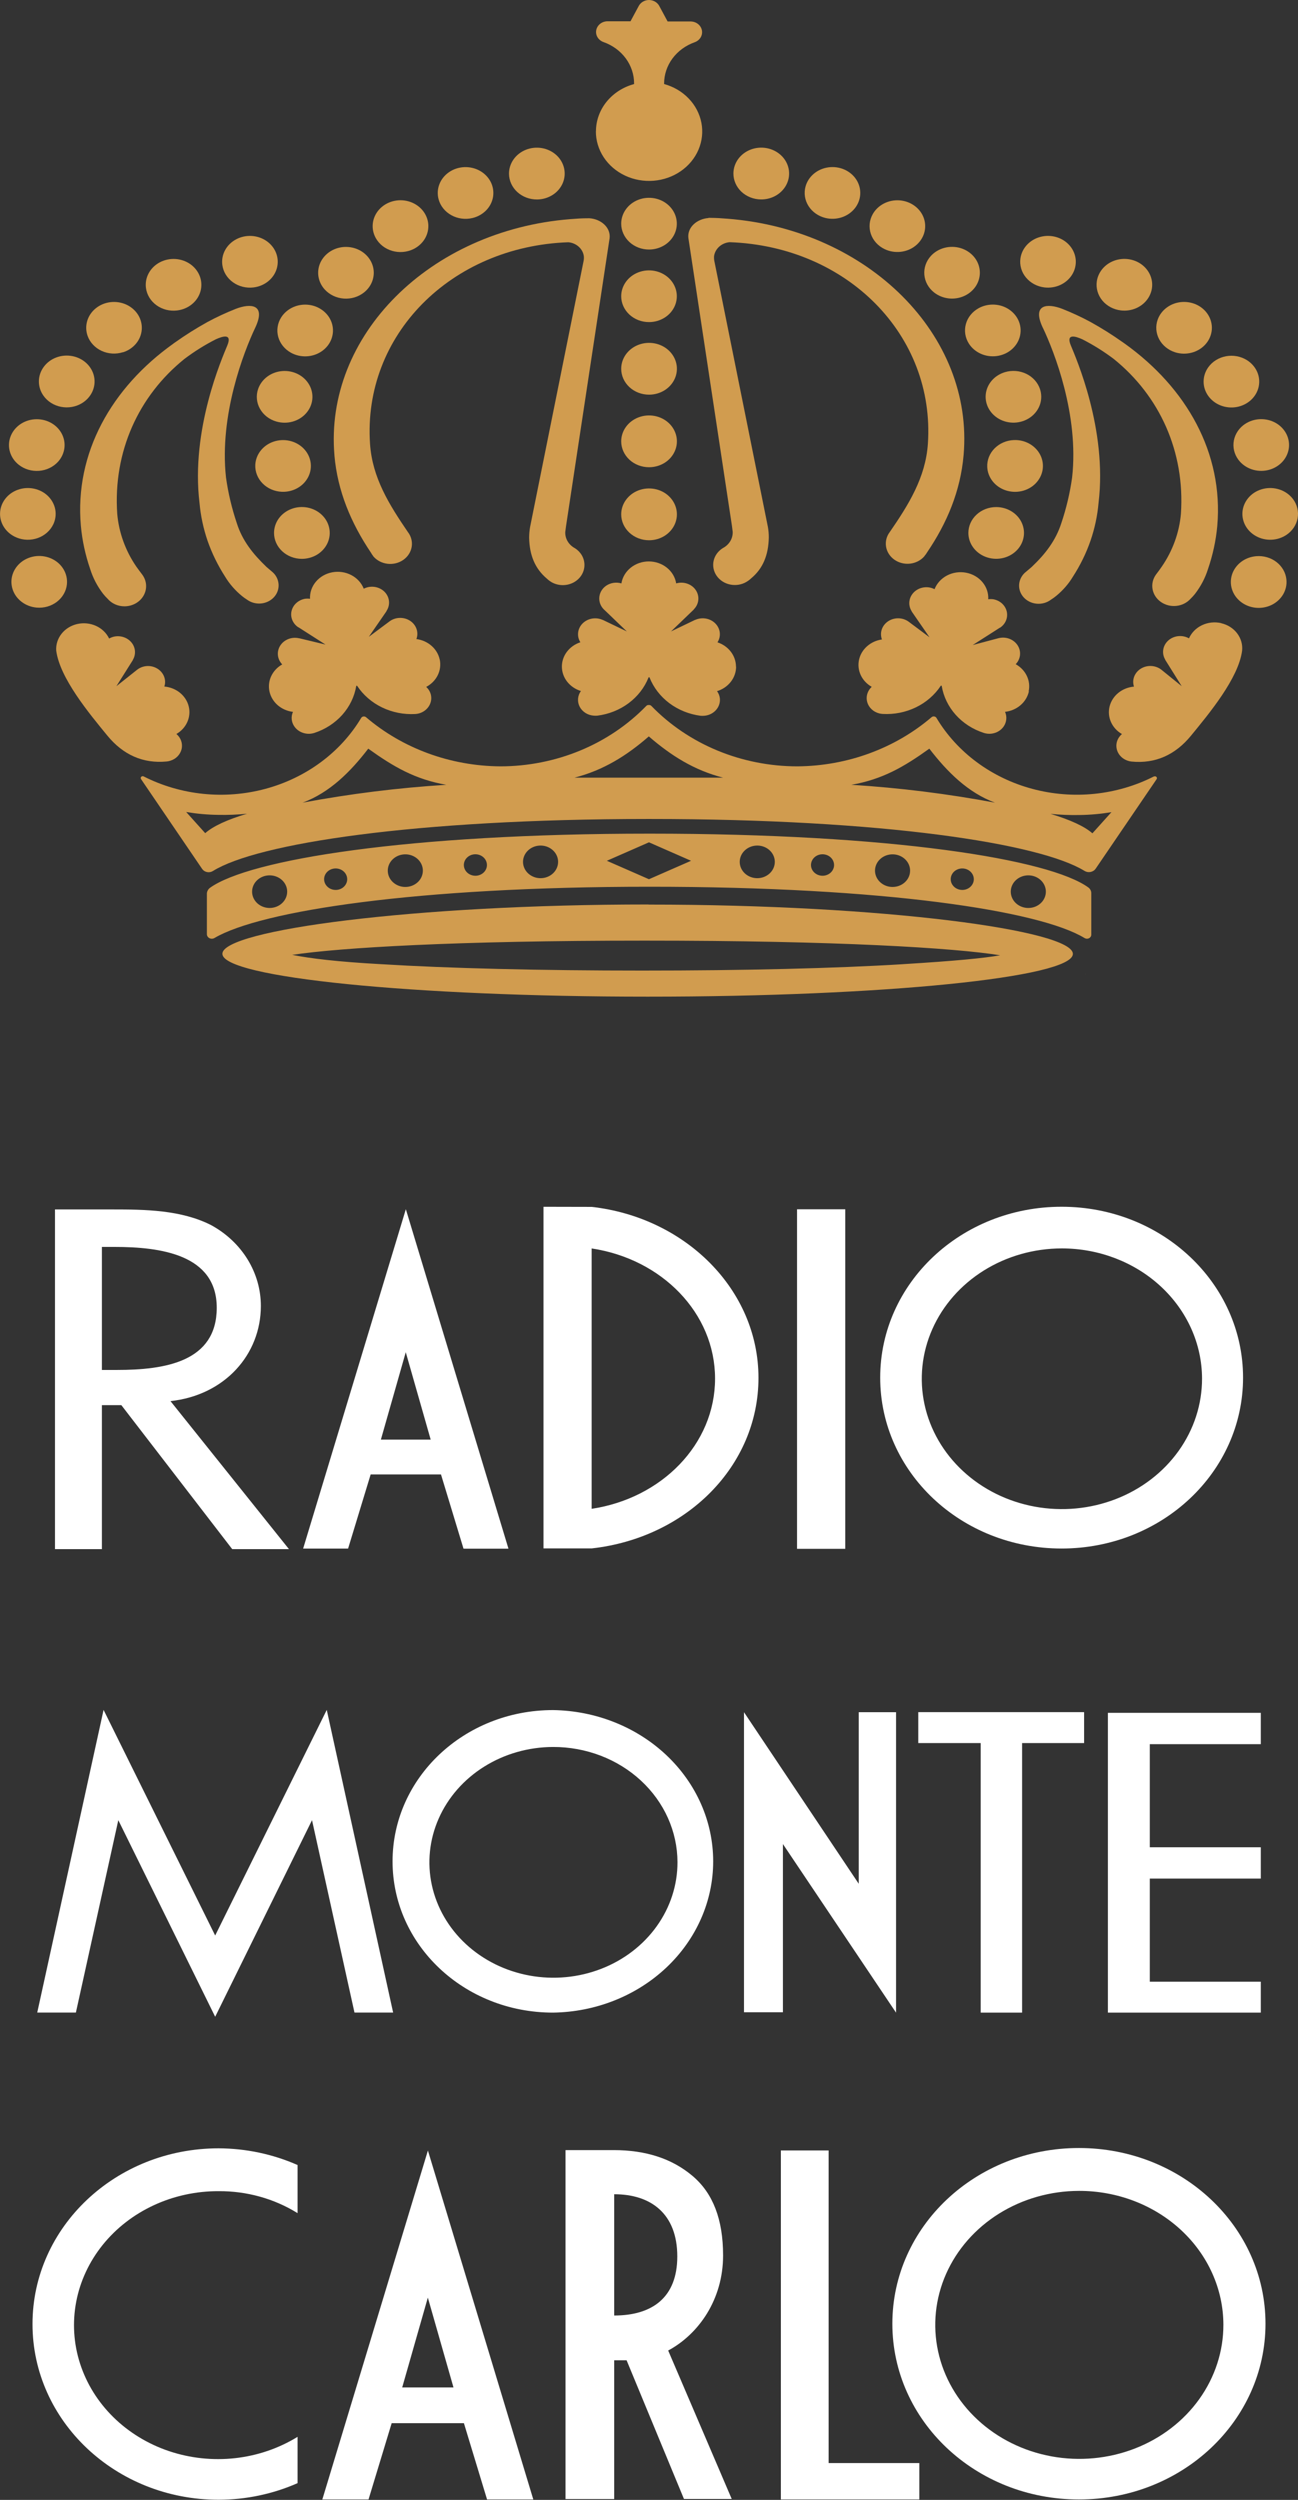
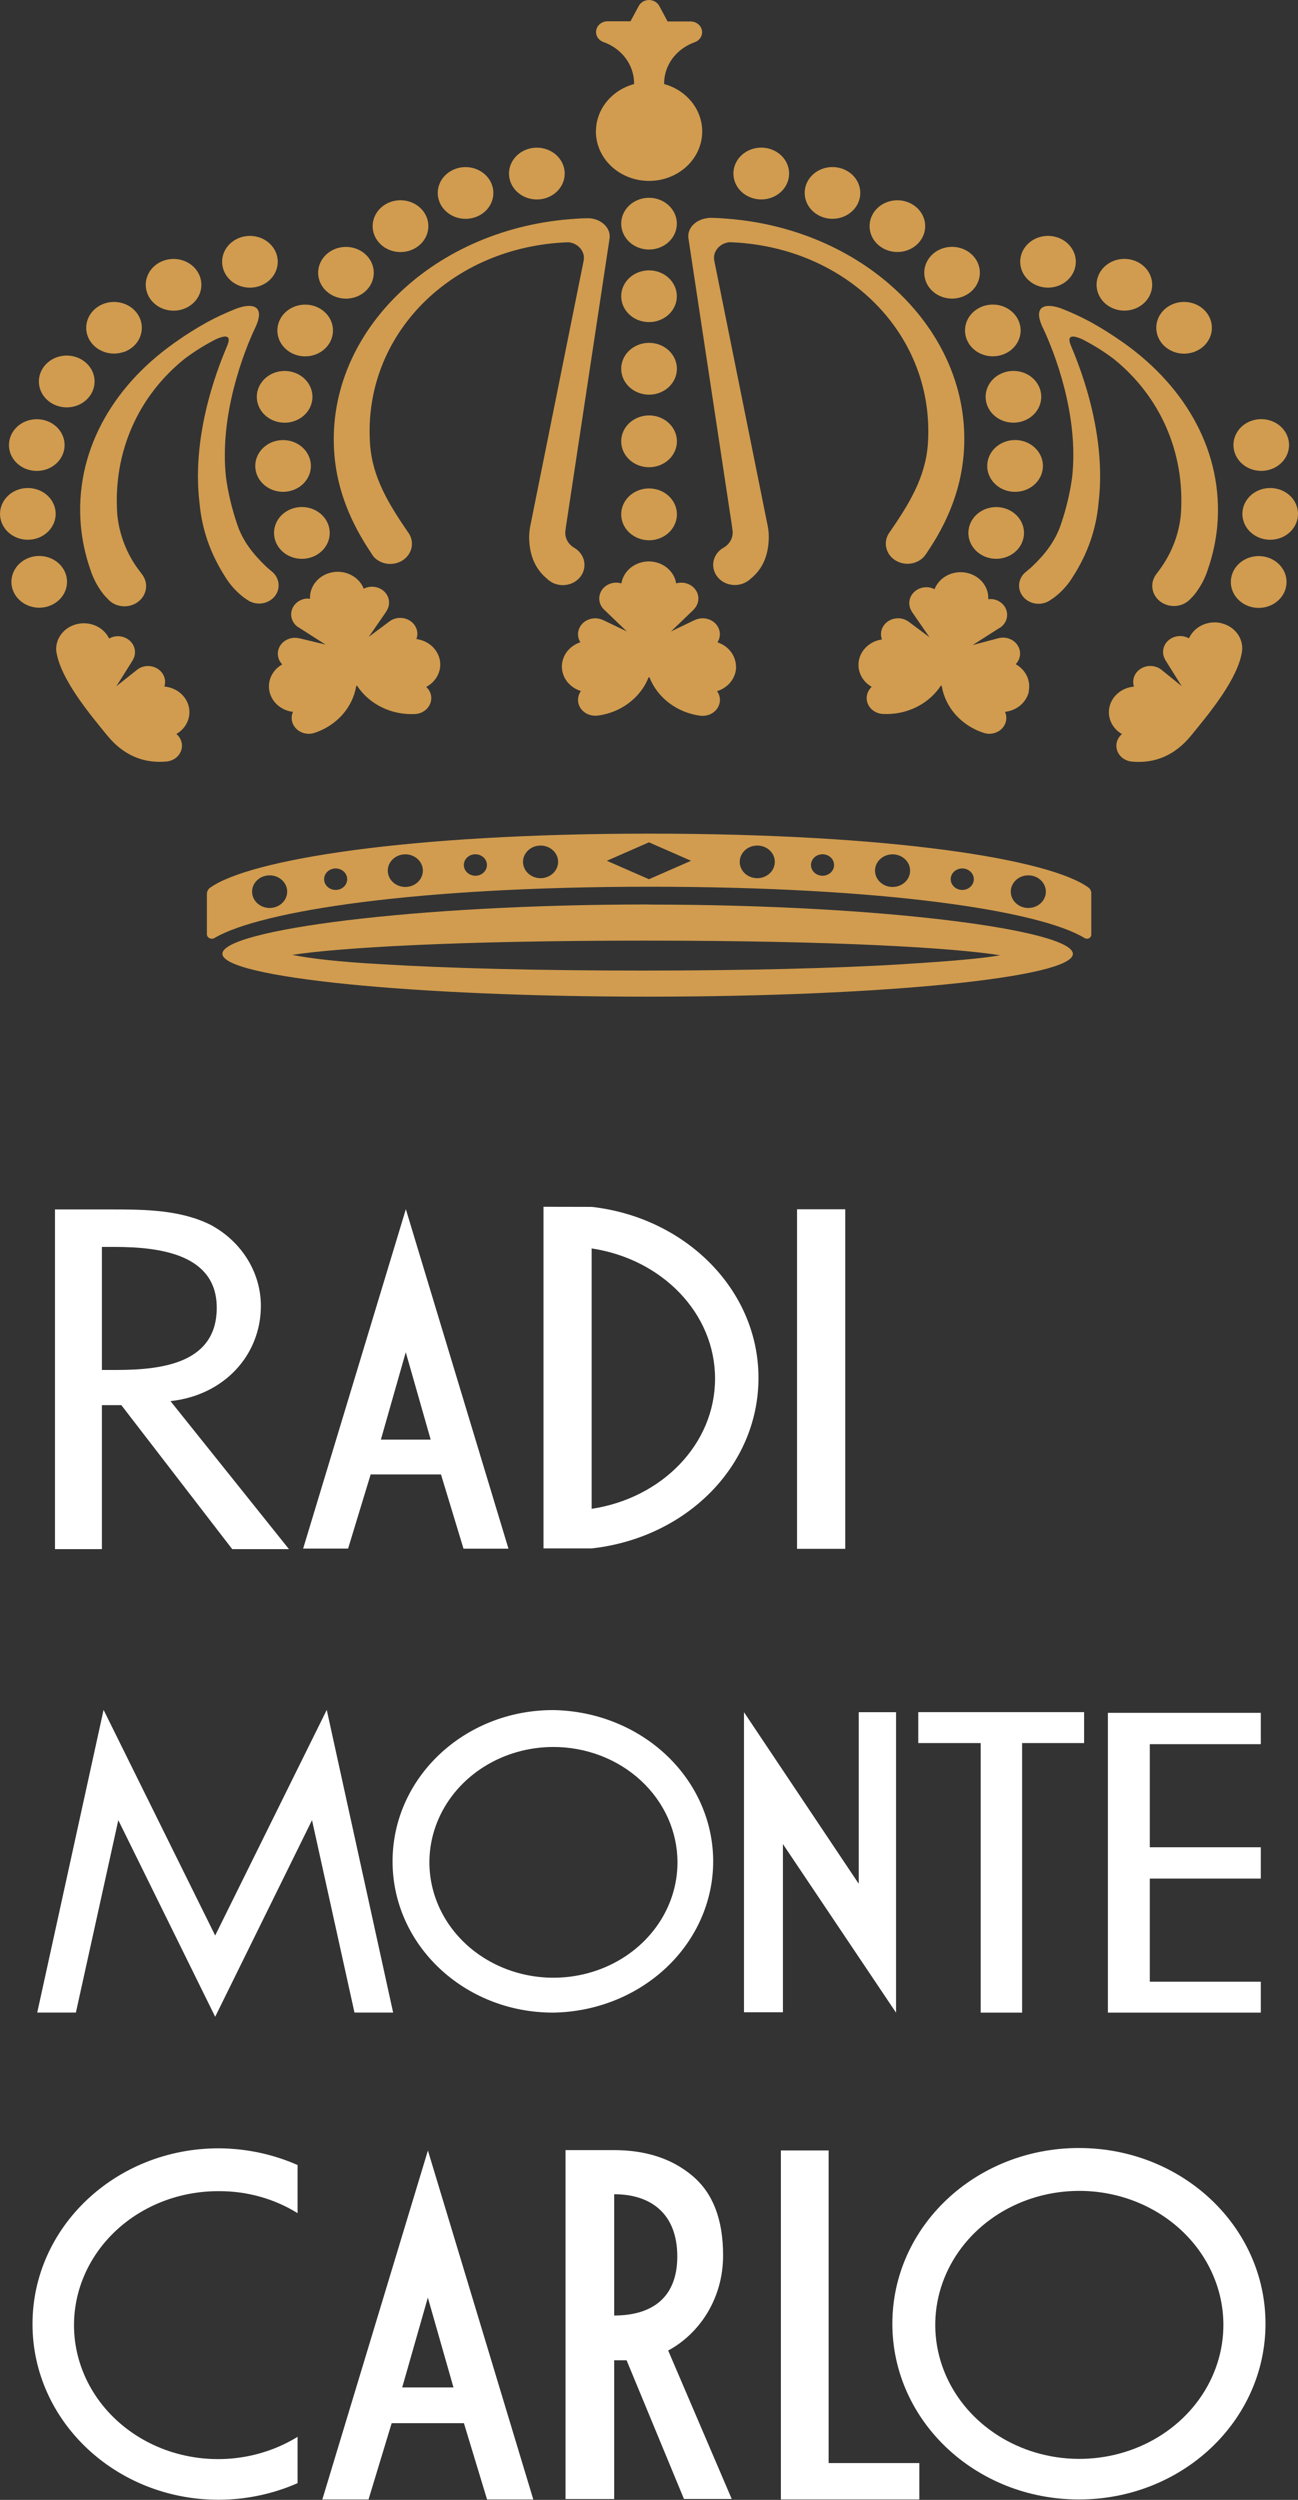
<svg xmlns="http://www.w3.org/2000/svg" width="94" height="181" viewBox="0 0 94 181" fill="none">
  <rect x="0" y="0" width="94" height="181" fill="#333333" stroke="none" />
  <g clip-path="url(#clip0_66_112)">
    <path d="M78.618 70.54V70.521C78.618 70.521 78.618 70.521 78.601 70.537" fill="#D19C4F" />
    <path d="M65.392 69.81C60.55 70.11 53.845 70.272 46.501 70.272C39.157 70.272 32.464 70.11 27.611 69.81C24.46 69.639 22.44 69.391 21.162 69.134C24.649 68.612 32.975 68.104 46.696 68.104C60.684 68.104 69.074 68.631 72.431 69.164C71.303 69.367 69.211 69.575 65.369 69.81M46.963 65.486C29.962 65.486 16.105 67.342 16.105 69.056C16.105 70.769 29.907 72.161 46.911 72.161C63.916 72.161 77.697 70.775 77.697 69.064C77.697 67.353 63.985 65.494 46.984 65.494" fill="#D19C4F" />
    <path d="M47.004 18.067C47.402 18.067 47.791 17.956 48.122 17.75C48.453 17.544 48.711 17.252 48.863 16.909C49.015 16.567 49.054 16.19 48.976 15.827C48.898 15.464 48.706 15.131 48.424 14.869C48.142 14.607 47.784 14.429 47.393 14.357C47.002 14.285 46.598 14.322 46.23 14.464C45.862 14.606 45.547 14.846 45.326 15.154C45.105 15.462 44.987 15.824 44.987 16.194C44.987 16.441 45.039 16.684 45.141 16.912C45.242 17.139 45.391 17.346 45.578 17.52C45.765 17.694 45.988 17.831 46.232 17.925C46.477 18.02 46.739 18.068 47.004 18.067Z" fill="#D19C4F" />
    <path d="M43.153 9.503C43.15 10.168 43.346 10.821 43.72 11.388C44.093 11.955 44.629 12.415 45.268 12.715C45.906 13.015 46.622 13.143 47.335 13.086C48.047 13.029 48.729 12.788 49.303 12.391C49.877 11.994 50.32 11.456 50.584 10.838C50.847 10.219 50.921 9.545 50.795 8.89C50.669 8.235 50.35 7.626 49.873 7.13C49.396 6.634 48.78 6.272 48.094 6.084V6.049C48.094 5.401 48.305 4.768 48.7 4.234C49.095 3.701 49.655 3.291 50.306 3.059C50.486 2.996 50.637 2.876 50.734 2.72C50.83 2.564 50.865 2.382 50.834 2.205C50.802 2.028 50.706 1.866 50.561 1.748C50.416 1.629 50.231 1.561 50.038 1.554H48.347L47.766 0.473C47.701 0.334 47.595 0.216 47.46 0.132C47.325 0.048 47.166 0.002 47.004 0C46.843 0 46.686 0.044 46.55 0.125C46.416 0.207 46.309 0.323 46.243 0.459L45.661 1.541H43.973C43.78 1.547 43.595 1.615 43.45 1.734C43.305 1.853 43.209 2.014 43.177 2.192C43.146 2.369 43.181 2.551 43.277 2.706C43.374 2.862 43.525 2.982 43.705 3.046C44.359 3.278 44.921 3.689 45.317 4.226C45.712 4.762 45.923 5.398 45.92 6.049C45.92 6.049 45.92 6.073 45.92 6.086C45.125 6.302 44.426 6.751 43.928 7.367C43.43 7.983 43.16 8.732 43.159 9.503" fill="#D19C4F" />
    <path d="M24.219 32.972C24.446 35.567 25.425 37.878 26.867 40.021C26.91 40.099 26.959 40.174 27.015 40.245C27.026 40.261 27.037 40.277 27.047 40.294C27.304 40.588 27.675 40.777 28.079 40.821C28.484 40.865 28.891 40.761 29.215 40.532C29.539 40.302 29.754 39.964 29.815 39.589C29.875 39.214 29.777 38.832 29.54 38.524C28.192 36.548 26.962 34.594 26.797 32.135C26.265 24.262 32.656 17.838 41.157 17.54C41.439 17.564 41.705 17.677 41.909 17.861C42.114 18.044 42.245 18.287 42.281 18.548C42.292 18.669 42.285 18.789 42.261 18.908L38.387 38.162C38.343 38.416 38.321 38.674 38.32 38.932C38.343 40.189 38.742 41.175 39.616 41.905C39.711 41.996 39.817 42.076 39.933 42.143L39.951 42.156C40.189 42.289 40.461 42.361 40.739 42.365C41.017 42.368 41.29 42.303 41.532 42.175C41.774 42.047 41.975 41.862 42.114 41.638C42.253 41.415 42.326 41.161 42.325 40.902C42.325 40.665 42.263 40.431 42.145 40.221C42.026 40.011 41.855 39.831 41.645 39.697C41.422 39.58 41.238 39.409 41.113 39.202C40.988 38.994 40.926 38.759 40.936 38.521L40.991 38.099L44.147 17.248C44.237 16.465 43.514 15.859 42.694 15.803H42.566C42.101 15.803 41.805 15.827 41.29 15.867C31.118 16.678 23.466 24.305 24.222 32.983" fill="#D19C4F" />
    <path d="M47.004 23.321C47.402 23.321 47.791 23.21 48.122 23.004C48.453 22.798 48.711 22.506 48.863 22.163C49.015 21.821 49.054 21.444 48.976 21.081C48.898 20.718 48.706 20.385 48.424 20.123C48.142 19.861 47.784 19.683 47.393 19.611C47.002 19.539 46.598 19.576 46.23 19.718C45.862 19.86 45.547 20.1 45.326 20.408C45.105 20.716 44.987 21.078 44.987 21.448C44.987 21.695 45.039 21.938 45.141 22.166C45.242 22.393 45.391 22.6 45.578 22.774C45.765 22.948 45.988 23.085 46.232 23.18C46.477 23.273 46.739 23.322 47.004 23.321Z" fill="#D19C4F" />
    <path d="M47.004 28.575C47.403 28.575 47.793 28.465 48.125 28.259C48.456 28.053 48.715 27.76 48.867 27.417C49.02 27.075 49.06 26.698 48.982 26.334C48.904 25.97 48.712 25.636 48.43 25.373C48.148 25.111 47.789 24.932 47.398 24.86C47.006 24.788 46.601 24.825 46.232 24.967C45.864 25.109 45.549 25.349 45.327 25.657C45.105 25.966 44.987 26.329 44.987 26.7C44.987 27.197 45.2 27.674 45.578 28.026C45.956 28.378 46.469 28.575 47.004 28.575Z" fill="#D19C4F" />
    <path d="M47.004 33.829C47.403 33.829 47.793 33.719 48.125 33.513C48.456 33.307 48.715 33.014 48.867 32.671C49.02 32.329 49.06 31.951 48.982 31.588C48.904 31.224 48.712 30.89 48.43 30.627C48.148 30.365 47.789 30.186 47.398 30.114C47.006 30.042 46.601 30.079 46.232 30.221C45.864 30.363 45.549 30.603 45.327 30.912C45.105 31.22 44.987 31.583 44.987 31.954C44.987 32.451 45.2 32.928 45.578 33.28C45.956 33.632 46.469 33.829 47.004 33.829Z" fill="#D19C4F" />
    <path d="M47.004 39.116C47.403 39.116 47.793 39.006 48.125 38.8C48.456 38.593 48.715 38.3 48.867 37.958C49.02 37.615 49.06 37.238 48.982 36.874C48.904 36.51 48.712 36.176 48.43 35.914C48.148 35.651 47.789 35.473 47.398 35.4C47.006 35.328 46.601 35.365 46.232 35.507C45.864 35.649 45.549 35.889 45.327 36.198C45.105 36.506 44.987 36.869 44.987 37.24C44.987 37.737 45.2 38.215 45.578 38.566C45.956 38.918 46.469 39.116 47.004 39.116Z" fill="#D19C4F" />
    <path d="M21.859 40.462C22.258 40.462 22.649 40.352 22.981 40.147C23.313 39.941 23.572 39.648 23.725 39.305C23.878 38.962 23.918 38.585 23.84 38.221C23.763 37.857 23.57 37.522 23.288 37.26C23.006 36.997 22.646 36.819 22.255 36.746C21.863 36.674 21.457 36.711 21.089 36.854C20.72 36.996 20.405 37.237 20.184 37.545C19.962 37.854 19.845 38.217 19.845 38.589C19.846 39.085 20.058 39.561 20.436 39.912C20.813 40.263 21.325 40.461 21.859 40.462Z" fill="#D19C4F" />
    <path d="M4.846 42.302C4.883 41.933 4.802 41.562 4.613 41.237C4.424 40.911 4.135 40.644 3.782 40.471C3.43 40.298 3.031 40.226 2.635 40.263C2.239 40.301 1.863 40.448 1.556 40.684C1.25 40.92 1.025 41.236 0.911 41.59C0.797 41.945 0.799 42.324 0.916 42.678C1.033 43.032 1.261 43.346 1.57 43.579C1.879 43.813 2.255 43.956 2.652 43.991C2.915 44.014 3.181 43.989 3.433 43.917C3.686 43.844 3.921 43.726 4.125 43.569C4.329 43.412 4.497 43.22 4.621 43.002C4.745 42.785 4.821 42.547 4.846 42.302Z" fill="#D19C4F" />
    <path d="M3.858 37.967C4.019 37.629 4.069 37.253 4.002 36.888C3.934 36.523 3.751 36.185 3.477 35.916C3.202 35.648 2.848 35.461 2.46 35.38C2.071 35.298 1.666 35.326 1.294 35.459C0.922 35.592 0.601 35.824 0.371 36.127C0.142 36.43 0.014 36.789 0.004 37.159C-0.007 37.529 0.101 37.894 0.314 38.207C0.527 38.52 0.835 38.768 1.199 38.918C1.44 39.018 1.701 39.073 1.966 39.079C2.23 39.085 2.494 39.043 2.741 38.954C2.988 38.865 3.214 38.732 3.405 38.562C3.597 38.393 3.751 38.189 3.858 37.964" fill="#D19C4F" />
    <path d="M4.201 33.435C4.458 33.152 4.619 32.805 4.665 32.437C4.71 32.069 4.637 31.697 4.455 31.368C4.273 31.039 3.99 30.767 3.642 30.587C3.294 30.407 2.896 30.328 2.499 30.358C2.103 30.388 1.724 30.527 1.412 30.757C1.1 30.987 0.869 31.298 0.747 31.65C0.624 32.002 0.617 32.381 0.726 32.737C0.835 33.093 1.055 33.411 1.358 33.651C1.766 33.973 2.295 34.131 2.828 34.09C3.361 34.05 3.855 33.814 4.201 33.435Z" fill="#D19C4F" />
    <path d="M5.939 29.189C6.272 28.985 6.533 28.695 6.689 28.353C6.845 28.012 6.889 27.635 6.814 27.27C6.74 26.906 6.551 26.57 6.271 26.306C5.992 26.041 5.634 25.86 5.244 25.784C4.853 25.708 4.447 25.742 4.077 25.881C3.708 26.02 3.39 26.258 3.166 26.564C2.941 26.871 2.819 27.233 2.816 27.603C2.812 27.974 2.927 28.338 3.146 28.648C3.291 28.854 3.478 29.032 3.697 29.17C3.916 29.309 4.162 29.406 4.422 29.456C4.681 29.507 4.949 29.509 5.209 29.463C5.469 29.417 5.717 29.324 5.939 29.189Z" fill="#D19C4F" />
    <path d="M8.897 25.51C9.275 25.393 9.606 25.174 9.85 24.881C10.094 24.588 10.238 24.235 10.266 23.866C10.294 23.497 10.204 23.128 10.007 22.806C9.809 22.485 9.514 22.225 9.158 22.059C8.802 21.894 8.401 21.83 8.006 21.876C7.611 21.922 7.24 22.076 6.939 22.319C6.638 22.561 6.421 22.881 6.315 23.238C6.21 23.595 6.22 23.973 6.346 24.324C6.43 24.557 6.563 24.773 6.737 24.958C6.91 25.144 7.122 25.295 7.359 25.405C7.596 25.514 7.854 25.579 8.118 25.596C8.382 25.613 8.646 25.581 8.897 25.502" fill="#D19C4F" />
    <path d="M12.829 22.478C13.224 22.43 13.595 22.275 13.895 22.031C14.194 21.788 14.41 21.467 14.514 21.11C14.617 20.752 14.605 20.374 14.478 20.023C14.351 19.673 14.115 19.365 13.8 19.138C13.485 18.912 13.105 18.778 12.708 18.752C12.311 18.727 11.915 18.811 11.569 18.995C11.223 19.179 10.944 19.454 10.767 19.785C10.589 20.116 10.521 20.489 10.571 20.856C10.604 21.101 10.689 21.337 10.82 21.551C10.952 21.766 11.128 21.953 11.338 22.104C11.547 22.255 11.787 22.365 12.043 22.43C12.299 22.494 12.566 22.51 12.829 22.478Z" fill="#D19C4F" />
    <path d="M18.36 20.811C18.755 20.763 19.125 20.607 19.425 20.364C19.725 20.12 19.94 19.799 20.044 19.442C20.148 19.085 20.136 18.707 20.009 18.356C19.882 18.005 19.646 17.697 19.331 17.471C19.016 17.245 18.636 17.11 18.239 17.085C17.841 17.059 17.445 17.144 17.1 17.328C16.754 17.511 16.475 17.786 16.297 18.118C16.12 18.449 16.052 18.822 16.102 19.189C16.135 19.434 16.22 19.67 16.351 19.884C16.483 20.098 16.658 20.286 16.868 20.436C17.078 20.587 17.318 20.698 17.574 20.762C17.83 20.826 18.097 20.843 18.36 20.811Z" fill="#D19C4F" />
    <path d="M20.415 35.608C20.813 35.623 21.207 35.529 21.547 35.336C21.887 35.144 22.158 34.862 22.326 34.526C22.494 34.19 22.551 33.815 22.49 33.449C22.429 33.083 22.253 32.742 21.983 32.469C21.714 32.197 21.364 32.004 20.977 31.917C20.59 31.829 20.183 31.85 19.809 31.977C19.435 32.104 19.11 32.331 18.875 32.63C18.64 32.929 18.505 33.286 18.488 33.656C18.466 34.153 18.656 34.637 19.017 35.002C19.379 35.368 19.881 35.586 20.415 35.608Z" fill="#D19C4F" />
    <path d="M20.008 30.518C20.388 30.63 20.795 30.634 21.177 30.53C21.559 30.426 21.9 30.219 22.156 29.935C22.412 29.651 22.572 29.303 22.615 28.935C22.658 28.567 22.583 28.195 22.398 27.866C22.214 27.538 21.93 27.267 21.58 27.089C21.231 26.911 20.833 26.834 20.436 26.866C20.039 26.899 19.661 27.04 19.351 27.272C19.04 27.504 18.811 27.817 18.691 28.17C18.611 28.404 18.582 28.651 18.605 28.896C18.628 29.142 18.703 29.38 18.826 29.598C18.948 29.816 19.115 30.01 19.318 30.168C19.521 30.326 19.755 30.445 20.008 30.518Z" fill="#D19C4F" />
    <path d="M21.074 25.54C21.417 25.729 21.812 25.819 22.21 25.799C22.608 25.778 22.99 25.649 23.308 25.427C23.627 25.205 23.868 24.9 24 24.55C24.132 24.201 24.15 23.823 24.052 23.464C23.953 23.105 23.742 22.782 23.446 22.535C23.149 22.287 22.781 22.127 22.386 22.074C21.992 22.022 21.59 22.079 21.231 22.239C20.872 22.399 20.571 22.654 20.368 22.973C20.233 23.184 20.144 23.419 20.107 23.662C20.069 23.906 20.084 24.154 20.149 24.392C20.215 24.631 20.33 24.855 20.489 25.052C20.648 25.249 20.847 25.415 21.074 25.54Z" fill="#D19C4F" />
    <path d="M26.364 21.173C26.666 20.932 26.885 20.613 26.993 20.257C27.101 19.9 27.093 19.522 26.97 19.17C26.846 18.818 26.614 18.508 26.301 18.279C25.988 18.049 25.609 17.912 25.212 17.883C24.816 17.853 24.418 17.934 24.071 18.115C23.723 18.296 23.441 18.569 23.26 18.898C23.079 19.228 23.008 19.601 23.054 19.968C23.101 20.336 23.263 20.683 23.521 20.965C23.693 21.152 23.903 21.306 24.139 21.418C24.375 21.53 24.632 21.598 24.896 21.617C25.16 21.636 25.426 21.607 25.678 21.531C25.929 21.454 26.163 21.333 26.364 21.173Z" fill="#D19C4F" />
    <path d="M29.936 18.038C30.289 17.866 30.581 17.601 30.773 17.276C30.964 16.951 31.048 16.58 31.014 16.21C30.979 15.841 30.827 15.489 30.577 15.2C30.327 14.91 29.991 14.697 29.61 14.585C29.23 14.473 28.823 14.469 28.439 14.573C28.057 14.677 27.715 14.884 27.459 15.168C27.203 15.453 27.043 15.801 26.999 16.17C26.956 16.539 27.031 16.911 27.215 17.24C27.337 17.459 27.505 17.653 27.707 17.812C27.91 17.97 28.145 18.09 28.398 18.164C28.65 18.238 28.916 18.265 29.18 18.243C29.444 18.221 29.701 18.152 29.936 18.038Z" fill="#D19C4F" />
    <path d="M34.214 15.786C34.599 15.695 34.948 15.498 35.214 15.223C35.48 14.947 35.652 14.604 35.709 14.238C35.765 13.871 35.704 13.497 35.532 13.163C35.36 12.829 35.085 12.55 34.742 12.361C34.4 12.172 34.005 12.082 33.607 12.101C33.209 12.121 32.827 12.25 32.508 12.472C32.189 12.694 31.948 12.999 31.816 13.349C31.683 13.698 31.665 14.076 31.764 14.435C31.829 14.673 31.944 14.897 32.103 15.094C32.261 15.291 32.46 15.457 32.688 15.582C32.915 15.708 33.167 15.791 33.429 15.825C33.691 15.861 33.957 15.847 34.214 15.786Z" fill="#D19C4F" />
    <path d="M38.896 14.443C39.295 14.44 39.684 14.326 40.014 14.117C40.344 13.909 40.599 13.613 40.749 13.269C40.898 12.925 40.934 12.547 40.852 12.184C40.771 11.82 40.575 11.488 40.29 11.228C40.005 10.968 39.643 10.793 39.251 10.724C38.858 10.655 38.453 10.697 38.086 10.842C37.719 10.988 37.407 11.232 37.189 11.543C36.971 11.854 36.857 12.218 36.861 12.589C36.867 13.085 37.085 13.559 37.466 13.907C37.848 14.255 38.362 14.447 38.896 14.443Z" fill="#D19C4F" />
    <path d="M12.574 24.864L12.542 24.889C8.086 28.067 5.389 32.791 5.857 38.078C5.954 39.14 6.181 40.188 6.532 41.202C6.731 41.842 7.047 42.447 7.464 42.989C7.568 43.118 7.679 43.242 7.799 43.359C7.944 43.527 8.128 43.663 8.337 43.756C8.547 43.85 8.776 43.899 9.008 43.899C9.296 43.9 9.579 43.826 9.826 43.687C10.073 43.547 10.274 43.348 10.406 43.109C10.539 42.871 10.598 42.603 10.578 42.335C10.558 42.068 10.459 41.81 10.292 41.591C10.138 41.394 10.002 41.202 9.868 41.018C9.082 39.869 8.609 38.559 8.49 37.202C8.185 32.697 10.036 28.662 13.352 25.991C14.063 25.453 14.824 24.976 15.628 24.567C16.096 24.356 16.834 24.105 16.465 25.005C16.096 25.905 13.806 31.081 14.448 36.408C14.531 37.339 14.726 38.258 15.029 39.148C15.348 40.061 15.777 40.938 16.308 41.761C16.625 42.285 17.035 42.754 17.52 43.151C17.638 43.248 17.764 43.339 17.895 43.421C18.127 43.589 18.409 43.686 18.703 43.698C18.996 43.71 19.287 43.637 19.533 43.488C19.78 43.339 19.971 43.123 20.079 42.868C20.187 42.614 20.206 42.335 20.136 42.07C20.069 41.803 19.913 41.563 19.691 41.383C19.552 41.267 19.424 41.156 19.296 41.045C18.322 40.11 17.552 39.154 17.148 37.875C16.784 36.794 16.522 35.685 16.366 34.562C15.872 30.037 17.668 25.451 18.473 23.751C19.302 22.011 18.151 21.946 17.073 22.362C16.368 22.64 15.683 22.959 15.021 23.316C14.217 23.762 13.44 24.25 12.696 24.778L12.568 24.867" fill="#D19C4F" />
    <path d="M75.535 23.756C76.34 25.454 78.15 30.04 77.642 34.567C77.486 35.691 77.224 36.799 76.86 37.88C76.45 39.148 75.698 40.116 74.712 41.051C74.584 41.161 74.457 41.272 74.314 41.389C74.171 41.498 74.053 41.633 73.966 41.786C73.879 41.938 73.825 42.105 73.807 42.277C73.789 42.449 73.808 42.622 73.862 42.787C73.917 42.952 74.006 43.105 74.124 43.239C74.242 43.372 74.387 43.482 74.551 43.563C74.715 43.644 74.894 43.694 75.079 43.71C75.452 43.743 75.824 43.637 76.113 43.416C76.244 43.333 76.37 43.243 76.488 43.145C76.973 42.749 77.382 42.28 77.697 41.756C78.23 40.934 78.659 40.057 78.976 39.143C79.281 38.253 79.476 37.333 79.557 36.402C80.199 31.086 77.915 25.902 77.546 25.005C77.177 24.108 77.915 24.356 78.383 24.567C79.186 24.977 79.948 25.454 80.659 25.991C83.972 28.662 85.826 32.697 85.521 37.202C85.402 38.56 84.928 39.87 84.14 41.018C84.015 41.202 83.873 41.394 83.722 41.591C83.494 41.9 83.402 42.278 83.465 42.648C83.528 43.017 83.742 43.35 84.062 43.578C84.382 43.805 84.783 43.91 85.184 43.869C85.584 43.829 85.952 43.647 86.212 43.361C86.332 43.245 86.443 43.121 86.547 42.991C86.964 42.449 87.28 41.845 87.48 41.205C87.83 40.19 88.057 39.142 88.154 38.081C88.613 32.794 85.919 28.081 81.469 24.892L81.307 24.778C80.562 24.25 79.786 23.762 78.982 23.316C78.32 22.959 77.634 22.64 76.93 22.362C75.852 21.946 74.701 22.011 75.529 23.751" fill="#D19C4F" />
    <path d="M51.305 15.786C50.486 15.846 49.762 16.448 49.852 17.232L53.008 38.083L53.061 38.505C53.07 38.742 53.009 38.978 52.884 39.185C52.759 39.393 52.575 39.564 52.352 39.681C52.008 39.892 51.767 40.221 51.682 40.596C51.597 40.971 51.674 41.363 51.896 41.686C52.119 42.008 52.469 42.237 52.871 42.321C53.274 42.406 53.696 42.34 54.046 42.137L54.063 42.124C54.18 42.057 54.287 41.977 54.383 41.886C55.255 41.17 55.653 40.181 55.676 38.913C55.677 38.655 55.655 38.397 55.609 38.143L51.733 18.902C51.71 18.784 51.703 18.663 51.712 18.543C51.75 18.282 51.881 18.04 52.085 17.856C52.29 17.673 52.554 17.56 52.837 17.535C61.341 17.835 67.729 24.259 67.197 32.129C67.031 34.578 65.796 36.545 64.442 38.513C64.205 38.821 64.106 39.203 64.167 39.578C64.228 39.953 64.443 40.291 64.767 40.521C65.091 40.751 65.498 40.854 65.903 40.81C66.307 40.766 66.678 40.577 66.935 40.283L66.967 40.234C67.032 40.162 67.088 40.083 67.136 39.999C68.589 37.859 69.557 35.548 69.783 32.954C70.539 24.278 62.89 16.651 52.718 15.838C52.203 15.797 51.904 15.778 51.439 15.773H51.314L51.305 15.786Z" fill="#D19C4F" />
    <path d="M70.129 38.586C70.129 38.956 70.247 39.319 70.469 39.627C70.69 39.934 71.004 40.175 71.372 40.316C71.74 40.458 72.145 40.495 72.536 40.423C72.927 40.351 73.286 40.172 73.567 39.91C73.849 39.648 74.041 39.315 74.118 38.951C74.196 38.588 74.156 38.211 74.004 37.869C73.852 37.527 73.593 37.234 73.262 37.029C72.931 36.823 72.541 36.713 72.143 36.713C71.609 36.713 71.097 36.91 70.719 37.261C70.341 37.613 70.129 38.089 70.129 38.586Z" fill="#D19C4F" />
    <path d="M90.967 40.27C90.57 40.304 90.192 40.447 89.882 40.681C89.573 40.915 89.344 41.229 89.226 41.583C89.108 41.938 89.106 42.317 89.22 42.672C89.334 43.028 89.559 43.344 89.866 43.581C90.173 43.818 90.549 43.965 90.946 44.003C91.343 44.041 91.743 43.969 92.096 43.796C92.448 43.622 92.738 43.355 92.928 43.029C93.117 42.702 93.199 42.331 93.161 41.962C93.137 41.716 93.061 41.478 92.937 41.26C92.814 41.043 92.645 40.85 92.441 40.693C92.237 40.535 92.002 40.417 91.749 40.345C91.496 40.272 91.231 40.247 90.967 40.27Z" fill="#D19C4F" />
    <path d="M93.827 36.445C93.665 36.107 93.399 35.821 93.062 35.623C92.725 35.425 92.333 35.325 91.935 35.334C91.537 35.344 91.151 35.463 90.825 35.676C90.5 35.89 90.25 36.188 90.107 36.534C89.964 36.88 89.934 37.257 90.022 37.618C90.109 37.98 90.31 38.309 90.599 38.564C90.888 38.819 91.251 38.989 91.644 39.052C92.036 39.115 92.44 39.069 92.804 38.918C93.046 38.819 93.264 38.675 93.446 38.497C93.629 38.319 93.771 38.109 93.866 37.879C93.961 37.649 94.007 37.404 94 37.158C93.993 36.913 93.934 36.67 93.827 36.445Z" fill="#D19C4F" />
    <path d="M89.805 33.435C90.063 33.716 90.405 33.921 90.788 34.022C91.171 34.123 91.578 34.116 91.957 34.002C92.335 33.888 92.67 33.672 92.917 33.382C93.164 33.091 93.313 32.739 93.345 32.37C93.377 32.001 93.29 31.632 93.097 31.308C92.903 30.985 92.611 30.722 92.256 30.553C91.902 30.384 91.502 30.317 91.106 30.359C90.711 30.401 90.338 30.552 90.034 30.791C89.627 31.114 89.374 31.573 89.331 32.069C89.288 32.565 89.458 33.056 89.805 33.435Z" fill="#D19C4F" />
-     <path d="M87.5 26.594C87.28 26.903 87.163 27.265 87.164 27.636C87.165 28.006 87.284 28.368 87.507 28.675C87.729 28.982 88.044 29.221 88.413 29.362C88.781 29.503 89.186 29.539 89.576 29.466C89.967 29.392 90.325 29.213 90.606 28.951C90.887 28.688 91.078 28.354 91.154 27.99C91.231 27.627 91.19 27.25 91.037 26.909C90.883 26.567 90.624 26.275 90.293 26.07C90.072 25.934 89.825 25.839 89.566 25.792C89.306 25.744 89.039 25.745 88.779 25.794C88.52 25.843 88.274 25.938 88.054 26.076C87.835 26.213 87.646 26.389 87.5 26.594Z" fill="#D19C4F" />
    <path d="M85.105 25.508C85.483 25.626 85.889 25.638 86.274 25.541C86.659 25.445 87.004 25.245 87.266 24.966C87.528 24.687 87.695 24.342 87.747 23.974C87.798 23.607 87.731 23.234 87.554 22.902C87.377 22.57 87.098 22.294 86.753 22.109C86.408 21.925 86.011 21.84 85.614 21.864C85.216 21.889 84.836 22.023 84.52 22.25C84.204 22.476 83.968 22.784 83.841 23.135C83.671 23.605 83.709 24.119 83.946 24.564C84.183 25.009 84.6 25.348 85.105 25.508Z" fill="#D19C4F" />
    <path d="M81.173 22.475C81.568 22.522 81.969 22.459 82.325 22.294C82.681 22.128 82.977 21.869 83.174 21.547C83.372 21.226 83.463 20.858 83.436 20.488C83.408 20.119 83.264 19.765 83.02 19.473C82.777 19.18 82.446 18.96 82.069 18.842C81.691 18.724 81.285 18.713 80.901 18.809C80.516 18.906 80.172 19.106 79.91 19.385C79.648 19.664 79.481 20.008 79.429 20.375C79.395 20.62 79.413 20.868 79.482 21.106C79.551 21.344 79.67 21.567 79.832 21.762C79.994 21.957 80.196 22.12 80.426 22.243C80.656 22.365 80.91 22.444 81.173 22.475Z" fill="#D19C4F" />
    <path d="M75.642 20.811C76.037 20.857 76.438 20.794 76.794 20.629C77.15 20.463 77.446 20.204 77.643 19.883C77.841 19.562 77.932 19.193 77.905 18.824C77.877 18.455 77.733 18.102 77.49 17.809C77.247 17.516 76.916 17.296 76.539 17.178C76.162 17.059 75.756 17.048 75.372 17.144C74.987 17.24 74.642 17.44 74.38 17.718C74.118 17.997 73.951 18.341 73.899 18.708C73.864 18.952 73.882 19.201 73.951 19.439C74.02 19.677 74.139 19.9 74.302 20.096C74.463 20.291 74.665 20.454 74.895 20.577C75.125 20.7 75.379 20.779 75.642 20.811Z" fill="#D19C4F" />
    <path d="M71.495 33.813C71.512 34.184 71.646 34.542 71.881 34.842C72.117 35.141 72.442 35.369 72.817 35.497C73.192 35.624 73.599 35.646 73.987 35.558C74.375 35.47 74.726 35.278 74.996 35.004C75.266 34.731 75.442 34.389 75.504 34.022C75.565 33.655 75.507 33.28 75.339 32.944C75.17 32.607 74.898 32.325 74.557 32.132C74.216 31.939 73.821 31.845 73.422 31.862C73.158 31.872 72.898 31.931 72.658 32.035C72.418 32.138 72.203 32.285 72.024 32.466C71.845 32.647 71.706 32.86 71.615 33.091C71.525 33.322 71.484 33.567 71.495 33.813Z" fill="#D19C4F" />
    <path d="M72.785 26.943C72.406 27.055 72.07 27.268 71.821 27.557C71.572 27.846 71.421 28.197 71.386 28.566C71.352 28.935 71.435 29.305 71.627 29.63C71.818 29.954 72.109 30.219 72.462 30.39C72.816 30.561 73.215 30.631 73.611 30.591C74.007 30.55 74.381 30.402 74.686 30.164C74.992 29.926 75.214 29.61 75.326 29.254C75.437 28.899 75.433 28.52 75.314 28.167C75.235 27.932 75.107 27.714 74.937 27.525C74.767 27.336 74.558 27.18 74.323 27.066C74.088 26.953 73.832 26.883 73.568 26.862C73.304 26.841 73.038 26.868 72.785 26.943Z" fill="#D19C4F" />
    <path d="M70.167 24.881C70.37 25.199 70.67 25.454 71.03 25.614C71.389 25.774 71.791 25.831 72.185 25.779C72.579 25.726 72.948 25.566 73.244 25.319C73.541 25.071 73.751 24.748 73.85 24.389C73.949 24.03 73.931 23.652 73.799 23.303C73.666 22.954 73.426 22.649 73.107 22.427C72.789 22.204 72.406 22.075 72.009 22.055C71.611 22.035 71.216 22.125 70.873 22.313C70.645 22.439 70.446 22.604 70.288 22.801C70.129 22.998 70.013 23.222 69.948 23.461C69.882 23.699 69.868 23.947 69.905 24.191C69.943 24.435 70.032 24.669 70.167 24.881Z" fill="#D19C4F" />
    <path d="M67.638 21.17C67.941 21.41 68.314 21.562 68.71 21.606C69.105 21.649 69.506 21.583 69.861 21.414C70.216 21.246 70.509 20.984 70.704 20.661C70.898 20.337 70.986 19.968 70.954 19.599C70.923 19.229 70.775 18.877 70.528 18.586C70.281 18.295 69.947 18.079 69.569 17.964C69.19 17.85 68.783 17.843 68.399 17.943C68.016 18.044 67.673 18.248 67.415 18.529C67.069 18.907 66.898 19.398 66.94 19.893C66.982 20.388 67.233 20.847 67.638 21.17Z" fill="#D19C4F" />
    <path d="M64.058 18.035C64.411 18.206 64.811 18.275 65.207 18.235C65.603 18.194 65.977 18.046 66.282 17.807C66.587 17.569 66.809 17.252 66.921 16.897C67.032 16.541 67.028 16.163 66.908 15.809C66.788 15.456 66.558 15.144 66.247 14.912C65.937 14.681 65.559 14.54 65.162 14.507C64.766 14.475 64.368 14.553 64.018 14.731C63.669 14.909 63.385 15.179 63.201 15.508C63.078 15.726 63.004 15.965 62.98 16.21C62.958 16.455 62.987 16.702 63.066 16.937C63.146 17.171 63.274 17.389 63.445 17.578C63.615 17.766 63.823 17.921 64.058 18.035Z" fill="#D19C4F" />
    <path d="M59.789 15.784C60.175 15.875 60.581 15.858 60.957 15.735C61.332 15.612 61.66 15.388 61.899 15.091C62.138 14.795 62.277 14.439 62.298 14.069C62.319 13.699 62.222 13.332 62.019 13.013C61.816 12.695 61.516 12.439 61.156 12.279C60.797 12.12 60.395 12.062 60.001 12.115C59.606 12.168 59.238 12.328 58.941 12.575C58.645 12.823 58.434 13.146 58.336 13.505C58.204 13.986 58.283 14.497 58.556 14.924C58.828 15.351 59.272 15.66 59.789 15.784Z" fill="#D19C4F" />
    <path d="M55.107 14.44C55.506 14.445 55.897 14.339 56.232 14.136C56.566 13.933 56.828 13.643 56.985 13.301C57.142 12.96 57.186 12.583 57.112 12.218C57.038 11.853 56.85 11.517 56.57 11.252C56.291 10.987 55.933 10.805 55.543 10.729C55.152 10.653 54.746 10.686 54.376 10.825C54.005 10.964 53.688 11.202 53.463 11.509C53.238 11.815 53.117 12.177 53.113 12.549C53.108 13.045 53.316 13.523 53.689 13.878C54.063 14.232 54.573 14.435 55.107 14.44Z" fill="#D19C4F" />
    <path d="M53.299 48.267C53.298 47.881 53.169 47.505 52.929 47.19C52.689 46.874 52.35 46.636 51.959 46.507C52.004 46.439 52.04 46.365 52.067 46.288C52.145 46.073 52.153 45.841 52.09 45.622C52.026 45.403 51.895 45.205 51.712 45.055C51.529 44.905 51.302 44.808 51.06 44.777C50.819 44.746 50.572 44.782 50.352 44.88H50.337L48.594 45.718L50.204 44.17L50.247 44.129V44.116C50.433 43.93 50.547 43.692 50.571 43.44C50.596 43.187 50.53 42.934 50.384 42.72C50.239 42.506 50.02 42.343 49.764 42.256C49.508 42.169 49.229 42.163 48.969 42.24C48.898 41.798 48.659 41.394 48.295 41.102C47.931 40.81 47.466 40.649 46.985 40.649C46.504 40.649 46.04 40.81 45.676 41.102C45.312 41.394 45.072 41.798 45.002 42.24C44.816 42.185 44.62 42.171 44.428 42.2C44.236 42.23 44.054 42.301 43.897 42.408C43.74 42.516 43.614 42.656 43.527 42.818C43.44 42.98 43.395 43.159 43.397 43.34C43.398 43.627 43.514 43.904 43.723 44.116L43.781 44.17L45.394 45.718L43.65 44.88H43.636C43.396 44.774 43.127 44.742 42.866 44.789C42.606 44.836 42.369 44.959 42.189 45.14C42.009 45.321 41.897 45.551 41.868 45.796C41.839 46.041 41.895 46.289 42.029 46.502C41.634 46.632 41.293 46.873 41.053 47.192C40.813 47.511 40.687 47.891 40.691 48.28C40.696 48.669 40.831 49.048 41.078 49.362C41.325 49.676 41.672 49.91 42.069 50.032C41.948 50.199 41.877 50.392 41.862 50.593C41.847 50.793 41.889 50.994 41.983 51.175C42.078 51.355 42.223 51.51 42.402 51.622C42.581 51.735 42.789 51.801 43.005 51.815C43.091 51.822 43.178 51.822 43.264 51.815C44.092 51.71 44.874 51.398 45.526 50.911C46.178 50.425 46.676 49.782 46.966 49.053L47.004 49.024L47.039 49.053C47.328 49.782 47.824 50.425 48.474 50.913C49.125 51.401 49.905 51.715 50.733 51.824C50.819 51.83 50.905 51.83 50.991 51.824C51.154 51.812 51.313 51.771 51.458 51.702C51.603 51.633 51.733 51.539 51.839 51.423C51.945 51.308 52.026 51.175 52.076 51.031C52.127 50.886 52.146 50.734 52.134 50.583C52.116 50.389 52.045 50.203 51.927 50.042C52.328 49.919 52.677 49.682 52.925 49.364C53.172 49.047 53.306 48.665 53.308 48.272" fill="#D19C4F" />
    <path d="M74.494 50.059C74.577 49.681 74.53 49.288 74.362 48.936C74.194 48.583 73.912 48.288 73.556 48.091C73.612 48.031 73.663 47.966 73.707 47.897C73.788 47.765 73.841 47.62 73.863 47.469C73.884 47.319 73.873 47.166 73.831 47.019C73.788 46.873 73.715 46.735 73.616 46.615C73.516 46.495 73.392 46.394 73.251 46.318C72.971 46.167 72.639 46.126 72.326 46.202L70.443 46.702L72.352 45.483L72.405 45.448H72.422C72.618 45.317 72.768 45.136 72.854 44.926C72.94 44.717 72.958 44.489 72.907 44.27C72.855 44.051 72.736 43.851 72.564 43.694C72.391 43.538 72.173 43.431 71.937 43.389C71.814 43.371 71.69 43.371 71.568 43.389C71.592 42.942 71.444 42.502 71.149 42.149C70.854 41.796 70.433 41.553 69.962 41.465C69.49 41.376 69.001 41.448 68.582 41.667C68.163 41.887 67.843 42.238 67.679 42.659C67.572 42.604 67.456 42.564 67.336 42.54C67.1 42.495 66.855 42.515 66.632 42.597C66.408 42.68 66.215 42.821 66.076 43.004C65.937 43.187 65.859 43.404 65.85 43.628C65.842 43.851 65.904 44.073 66.028 44.264V44.28L66.063 44.329L67.316 46.143L65.79 45.002C65.596 44.864 65.362 44.783 65.118 44.768C64.875 44.754 64.632 44.806 64.42 44.92C64.209 45.034 64.038 45.203 63.929 45.406C63.821 45.61 63.78 45.839 63.811 46.064C63.82 46.145 63.839 46.224 63.869 46.299C63.463 46.357 63.086 46.529 62.789 46.793C62.492 47.057 62.29 47.399 62.209 47.773C62.128 48.148 62.173 48.536 62.337 48.886C62.502 49.236 62.778 49.53 63.128 49.729C62.975 49.87 62.864 50.047 62.807 50.241C62.75 50.435 62.748 50.639 62.803 50.834C62.857 51.028 62.965 51.206 63.117 51.349C63.268 51.493 63.458 51.596 63.666 51.651C63.749 51.672 63.835 51.685 63.921 51.691C64.755 51.738 65.586 51.573 66.327 51.215C67.068 50.856 67.69 50.318 68.127 49.656L68.17 49.632L68.199 49.669C68.328 50.437 68.677 51.158 69.212 51.756C69.746 52.353 70.445 52.804 71.234 53.061C71.408 53.12 71.595 53.14 71.78 53.122C71.964 53.103 72.142 53.046 72.299 52.954C72.457 52.863 72.59 52.739 72.689 52.593C72.788 52.447 72.849 52.282 72.87 52.11C72.895 51.916 72.865 51.719 72.783 51.54C73.202 51.493 73.595 51.324 73.905 51.058C74.216 50.792 74.428 50.441 74.512 50.056" fill="#D19C4F" />
    <path d="M12.071 55.134C12.157 55.126 12.242 55.109 12.324 55.083C12.53 55.022 12.715 54.911 12.86 54.761C13.005 54.612 13.106 54.43 13.152 54.234C13.197 54.037 13.186 53.833 13.12 53.641C13.054 53.45 12.934 53.278 12.774 53.142C13.13 52.937 13.408 52.632 13.567 52.271C13.727 51.911 13.761 51.513 13.665 51.134C13.569 50.754 13.347 50.413 13.031 50.157C12.714 49.901 12.32 49.744 11.902 49.707C11.928 49.631 11.944 49.552 11.952 49.472C11.979 49.166 11.875 48.863 11.662 48.629C11.448 48.395 11.144 48.249 10.815 48.224C10.492 48.202 10.173 48.299 9.926 48.494L8.429 49.683L9.592 47.837C9.604 47.822 9.614 47.805 9.624 47.788V47.772C9.74 47.576 9.791 47.352 9.773 47.129C9.754 46.906 9.667 46.692 9.52 46.515C9.373 46.337 9.174 46.203 8.947 46.129C8.72 46.054 8.474 46.043 8.24 46.097C8.122 46.127 8.008 46.173 7.903 46.232C7.712 45.833 7.377 45.51 6.955 45.317C6.534 45.125 6.054 45.076 5.598 45.179C5.142 45.283 4.739 45.531 4.46 45.882C4.181 46.233 4.043 46.664 4.07 47.099C4.326 49.097 6.468 51.667 7.775 53.261C8.912 54.648 10.356 55.299 12.071 55.134Z" fill="#D19C4F" />
    <path d="M88.43 45.113C87.964 45.009 87.474 45.063 87.048 45.266C86.621 45.469 86.287 45.806 86.105 46.218C85.872 46.087 85.599 46.03 85.328 46.058C85.057 46.086 84.803 46.197 84.607 46.372C84.41 46.548 84.282 46.78 84.242 47.03C84.201 47.281 84.252 47.537 84.384 47.759V47.775C84.394 47.792 84.405 47.808 84.416 47.824L85.579 49.683L84.105 48.489C83.917 48.342 83.686 48.25 83.442 48.225C83.198 48.2 82.951 48.243 82.733 48.349C82.515 48.454 82.336 48.618 82.218 48.818C82.1 49.019 82.049 49.247 82.071 49.475C82.08 49.556 82.096 49.635 82.12 49.713C81.703 49.749 81.308 49.906 80.992 50.162C80.676 50.418 80.454 50.76 80.358 51.139C80.261 51.519 80.296 51.916 80.455 52.277C80.615 52.637 80.893 52.942 81.249 53.148C81.093 53.28 80.977 53.447 80.909 53.632C80.806 53.922 80.831 54.239 80.979 54.512C81.128 54.785 81.386 54.993 81.699 55.088C81.781 55.114 81.866 55.132 81.952 55.14C83.666 55.307 85.111 54.656 86.247 53.27C87.555 51.675 89.697 49.105 89.953 47.107C89.998 46.662 89.869 46.216 89.59 45.851C89.311 45.486 88.9 45.227 88.433 45.121" fill="#D19C4F" />
    <path d="M31.842 47.748C31.76 47.37 31.554 47.024 31.252 46.76C30.95 46.495 30.567 46.324 30.157 46.27C30.184 46.193 30.203 46.114 30.215 46.034C30.245 45.809 30.203 45.581 30.095 45.377C29.986 45.174 29.816 45.005 29.605 44.892C29.394 44.778 29.151 44.725 28.907 44.739C28.664 44.752 28.43 44.833 28.235 44.97L26.71 46.107L27.962 44.294C27.974 44.278 27.985 44.262 27.994 44.245V44.229C28.137 44.013 28.198 43.759 28.169 43.507C28.14 43.255 28.022 43.018 27.834 42.835C27.645 42.652 27.397 42.532 27.127 42.493C26.858 42.455 26.582 42.501 26.343 42.624C26.178 42.205 25.857 41.855 25.439 41.637C25.02 41.419 24.531 41.348 24.061 41.436C23.591 41.524 23.17 41.766 22.875 42.118C22.58 42.469 22.43 42.908 22.452 43.353C22.331 43.337 22.207 43.337 22.086 43.353C21.849 43.397 21.631 43.503 21.459 43.66C21.286 43.816 21.167 44.017 21.115 44.236C21.063 44.455 21.081 44.683 21.167 44.893C21.253 45.102 21.402 45.284 21.598 45.416H21.615L21.667 45.451L23.574 46.67L21.688 46.215H21.667C21.355 46.139 21.023 46.181 20.743 46.332C20.602 46.407 20.477 46.508 20.378 46.629C20.278 46.749 20.205 46.886 20.163 47.033C20.12 47.179 20.11 47.332 20.131 47.483C20.152 47.633 20.205 47.779 20.287 47.91C20.329 47.98 20.38 48.045 20.438 48.105C20.084 48.305 19.805 48.602 19.64 48.956C19.475 49.31 19.433 49.703 19.518 50.08C19.604 50.457 19.813 50.801 20.117 51.063C20.422 51.325 20.806 51.492 21.217 51.542C21.135 51.722 21.105 51.919 21.13 52.113C21.149 52.263 21.2 52.409 21.28 52.541C21.36 52.673 21.467 52.789 21.595 52.883C21.724 52.976 21.87 53.045 22.027 53.086C22.184 53.127 22.348 53.139 22.51 53.121C22.596 53.111 22.681 53.092 22.763 53.067C23.551 52.809 24.25 52.358 24.784 51.761C25.318 51.163 25.668 50.443 25.797 49.675L25.826 49.64L25.867 49.661C26.305 50.323 26.927 50.862 27.668 51.22C28.409 51.579 29.241 51.743 30.075 51.697C30.162 51.691 30.247 51.677 30.331 51.656C30.647 51.572 30.915 51.374 31.075 51.107C31.235 50.839 31.275 50.524 31.185 50.229C31.127 50.041 31.017 49.87 30.866 49.734C31.233 49.541 31.526 49.244 31.701 48.887C31.877 48.53 31.927 48.13 31.845 47.745" fill="#D19C4F" />
-     <path d="M79.112 60.334C78.531 59.826 77.52 59.361 76.078 58.926C76.771 58.995 77.468 59.023 78.165 59.01C78.945 59.001 79.722 58.931 80.49 58.802L79.112 60.334ZM61.652 56.821C63.904 56.432 65.468 55.521 67.301 54.205C68.603 55.897 70.106 57.391 72.056 58.115C68.622 57.472 65.147 57.04 61.652 56.821ZM41.604 56.305C43.708 55.764 45.382 54.713 46.987 53.318C48.602 54.713 50.265 55.767 52.369 56.305H41.604ZM21.914 58.115C23.867 57.391 25.37 55.897 26.669 54.205C28.506 55.521 30.069 56.432 32.322 56.821C28.826 57.04 25.349 57.472 21.914 58.115ZM14.861 60.323L13.483 58.791C14.251 58.92 15.028 58.99 15.808 58.999C16.504 59.013 17.2 58.985 17.892 58.915C16.439 59.35 15.439 59.815 14.861 60.323ZM83.568 56.215C80.874 57.584 77.707 57.907 74.758 57.115C71.809 56.323 69.316 54.479 67.822 51.986C67.806 51.956 67.783 51.931 67.755 51.911C67.726 51.892 67.694 51.879 67.659 51.873C67.624 51.867 67.588 51.869 67.555 51.878C67.521 51.887 67.49 51.904 67.464 51.926C64.812 54.191 61.349 55.46 57.748 55.486C55.754 55.486 53.782 55.096 51.959 54.343C50.137 53.589 48.505 52.488 47.17 51.11C47.135 51.074 47.087 51.051 47.036 51.045C47.02 51.044 47.003 51.044 46.987 51.045C46.969 51.044 46.952 51.044 46.934 51.045C46.884 51.052 46.837 51.075 46.803 51.11C45.468 52.488 43.836 53.589 42.014 54.343C40.191 55.096 38.219 55.486 36.225 55.486C32.624 55.46 29.162 54.193 26.509 51.929C26.483 51.907 26.452 51.89 26.419 51.881C26.385 51.871 26.349 51.87 26.314 51.875C26.28 51.881 26.247 51.894 26.219 51.914C26.19 51.934 26.168 51.959 26.152 51.988C24.657 54.481 22.163 56.324 19.214 57.116C16.265 57.908 13.099 57.584 10.405 56.215C10.377 56.201 10.345 56.195 10.313 56.199C10.281 56.204 10.252 56.218 10.229 56.24C10.207 56.261 10.193 56.289 10.19 56.319C10.186 56.349 10.194 56.379 10.211 56.405L14.637 62.91C14.677 62.969 14.729 63.02 14.791 63.06C14.853 63.099 14.923 63.127 14.996 63.141C15.07 63.156 15.146 63.156 15.219 63.142C15.293 63.128 15.363 63.101 15.425 63.061C18.601 61.08 29.936 59.302 46.934 59.296H47.036C64.014 59.296 75.323 61.075 78.534 63.053C78.598 63.093 78.67 63.121 78.745 63.135C78.821 63.148 78.899 63.148 78.974 63.134C79.049 63.119 79.121 63.091 79.185 63.051C79.249 63.011 79.303 62.959 79.345 62.899L83.762 56.413C83.779 56.387 83.787 56.357 83.784 56.327C83.78 56.297 83.766 56.269 83.744 56.248C83.722 56.226 83.692 56.212 83.66 56.208C83.628 56.203 83.596 56.209 83.568 56.224" fill="#D19C4F" />
    <path d="M74.47 65.74C74.219 65.74 73.973 65.67 73.764 65.54C73.555 65.41 73.392 65.226 73.296 65.01C73.2 64.794 73.175 64.556 73.224 64.327C73.274 64.098 73.395 63.887 73.573 63.722C73.751 63.557 73.977 63.445 74.224 63.4C74.47 63.355 74.726 63.378 74.958 63.468C75.19 63.558 75.388 63.71 75.527 63.904C75.666 64.099 75.74 64.328 75.74 64.561C75.74 64.716 75.707 64.87 75.643 65.013C75.579 65.156 75.486 65.286 75.368 65.395C75.25 65.505 75.11 65.591 74.956 65.651C74.802 65.71 74.636 65.74 74.47 65.74ZM69.686 64.434C69.52 64.434 69.359 64.388 69.221 64.303C69.083 64.217 68.976 64.095 68.912 63.953C68.849 63.811 68.833 63.654 68.865 63.503C68.898 63.352 68.978 63.213 69.095 63.104C69.213 62.996 69.362 62.922 69.525 62.892C69.687 62.862 69.856 62.878 70.008 62.937C70.161 62.997 70.292 63.097 70.383 63.225C70.475 63.354 70.524 63.504 70.523 63.658C70.522 63.864 70.434 64.062 70.277 64.207C70.12 64.353 69.908 64.434 69.686 64.434ZM64.638 64.218C64.387 64.218 64.141 64.149 63.932 64.019C63.724 63.889 63.561 63.705 63.465 63.489C63.368 63.273 63.343 63.035 63.392 62.806C63.441 62.577 63.562 62.367 63.74 62.202C63.917 62.036 64.144 61.924 64.39 61.879C64.636 61.833 64.892 61.856 65.124 61.946C65.356 62.035 65.554 62.187 65.694 62.381C65.834 62.575 65.908 62.803 65.908 63.037C65.908 63.192 65.876 63.346 65.812 63.489C65.748 63.633 65.655 63.763 65.537 63.873C65.419 63.983 65.279 64.07 65.124 64.129C64.97 64.188 64.805 64.218 64.638 64.218ZM59.566 63.407C59.401 63.407 59.239 63.361 59.102 63.276C58.964 63.19 58.857 63.069 58.793 62.927C58.73 62.784 58.713 62.628 58.746 62.477C58.778 62.326 58.858 62.187 58.975 62.078C59.092 61.969 59.241 61.895 59.403 61.865C59.566 61.835 59.734 61.851 59.887 61.91C60.04 61.969 60.17 62.068 60.262 62.196C60.354 62.324 60.404 62.475 60.404 62.629C60.404 62.835 60.315 63.033 60.158 63.179C60.001 63.325 59.788 63.407 59.566 63.407ZM54.844 63.583C54.593 63.583 54.347 63.514 54.137 63.385C53.928 63.256 53.765 63.071 53.668 62.856C53.572 62.64 53.546 62.402 53.595 62.173C53.644 61.944 53.764 61.733 53.942 61.568C54.119 61.402 54.346 61.289 54.592 61.244C54.839 61.198 55.094 61.221 55.326 61.31C55.559 61.4 55.757 61.551 55.897 61.745C56.036 61.94 56.111 62.168 56.111 62.402C56.111 62.715 55.978 63.014 55.74 63.236C55.502 63.457 55.18 63.582 54.844 63.583ZM46.997 63.658L43.948 62.323L46.997 60.986L50.046 62.323L46.997 63.658ZM39.15 63.583C38.899 63.583 38.653 63.514 38.444 63.385C38.234 63.256 38.071 63.071 37.975 62.856C37.878 62.64 37.852 62.402 37.901 62.173C37.95 61.944 38.071 61.733 38.248 61.568C38.426 61.402 38.652 61.289 38.898 61.244C39.145 61.198 39.4 61.221 39.633 61.31C39.865 61.4 40.063 61.551 40.203 61.745C40.343 61.94 40.417 62.168 40.417 62.402C40.417 62.715 40.284 63.014 40.046 63.236C39.809 63.457 39.486 63.582 39.15 63.583ZM34.427 63.407C34.262 63.407 34.1 63.361 33.962 63.276C33.825 63.19 33.717 63.069 33.654 62.927C33.591 62.784 33.574 62.628 33.606 62.477C33.639 62.326 33.718 62.187 33.836 62.078C33.953 61.969 34.102 61.895 34.264 61.865C34.426 61.835 34.595 61.851 34.748 61.91C34.901 61.969 35.031 62.068 35.123 62.196C35.215 62.324 35.264 62.475 35.264 62.629C35.264 62.835 35.176 63.033 35.019 63.179C34.862 63.325 34.649 63.407 34.427 63.407ZM29.356 64.218C29.105 64.219 28.859 64.15 28.65 64.02C28.44 63.891 28.277 63.706 28.18 63.491C28.084 63.275 28.058 63.037 28.107 62.808C28.156 62.579 28.276 62.368 28.454 62.203C28.631 62.037 28.858 61.925 29.104 61.879C29.351 61.833 29.606 61.856 29.838 61.945C30.071 62.035 30.269 62.186 30.409 62.38C30.549 62.575 30.623 62.803 30.623 63.037C30.623 63.192 30.591 63.345 30.527 63.489C30.464 63.632 30.371 63.762 30.253 63.872C30.135 63.981 29.995 64.069 29.841 64.128C29.688 64.187 29.523 64.218 29.356 64.218ZM24.308 64.434C24.142 64.434 23.98 64.388 23.843 64.303C23.705 64.217 23.598 64.095 23.534 63.953C23.471 63.811 23.455 63.654 23.487 63.503C23.52 63.352 23.6 63.213 23.717 63.104C23.834 62.996 23.984 62.922 24.146 62.892C24.309 62.862 24.477 62.878 24.63 62.937C24.783 62.997 24.913 63.097 25.005 63.225C25.097 63.354 25.145 63.504 25.145 63.658C25.144 63.864 25.055 64.062 24.899 64.207C24.742 64.353 24.529 64.434 24.308 64.434ZM19.53 65.74C19.279 65.74 19.032 65.671 18.823 65.542C18.614 65.412 18.451 65.228 18.354 65.012C18.258 64.796 18.232 64.558 18.281 64.329C18.33 64.099 18.451 63.889 18.629 63.723C18.807 63.558 19.033 63.445 19.28 63.4C19.527 63.355 19.782 63.378 20.014 63.468C20.247 63.557 20.445 63.709 20.584 63.904C20.724 64.099 20.798 64.327 20.797 64.561C20.796 64.874 20.663 65.173 20.425 65.394C20.188 65.614 19.866 65.739 19.53 65.74ZM47.041 60.358C29.533 60.358 18.039 62.234 15.203 64.283C15.132 64.337 15.075 64.406 15.037 64.484C14.998 64.561 14.979 64.646 14.982 64.731V67.639C14.983 67.7 15.001 67.758 15.035 67.809C15.069 67.86 15.117 67.902 15.174 67.929C15.231 67.957 15.295 67.97 15.36 67.966C15.424 67.963 15.486 67.943 15.54 67.91C18.87 65.948 30.158 64.202 47.041 64.202C64.033 64.202 75.301 65.942 78.538 67.915C78.586 67.945 78.641 67.963 78.698 67.966C78.756 67.969 78.813 67.957 78.863 67.932C78.914 67.907 78.956 67.869 78.986 67.823C79.015 67.778 79.03 67.725 79.03 67.672V64.677C79.032 64.599 79.015 64.521 78.98 64.449C78.945 64.378 78.894 64.314 78.829 64.264C76.03 62.21 64.588 60.358 47.041 60.358Z" fill="#D19C4F" />
    <path d="M78.135 158.625C76.072 158.63 74.056 159.204 72.344 160.274C70.632 161.344 69.299 162.863 68.514 164.637C67.73 166.412 67.528 168.363 67.936 170.244C68.343 172.124 69.341 173.851 70.804 175.204C72.266 176.558 74.127 177.477 76.151 177.848C78.176 178.218 80.273 178.021 82.177 177.283C84.082 176.545 85.708 175.299 86.851 173.701C87.993 172.104 88.601 170.227 88.597 168.308C88.59 165.734 87.483 163.268 85.521 161.453C83.559 159.637 80.903 158.62 78.135 158.625ZM78.135 155.522C85.621 155.522 91.646 161.219 91.646 168.243C91.646 175.268 85.621 180.968 78.135 180.968C70.648 180.968 64.624 175.273 64.624 168.243C64.624 161.214 70.648 155.522 78.135 155.522Z" fill="white" />
    <path d="M15.833 158.646C14.204 158.64 12.597 158.988 11.139 159.664C9.681 160.339 8.413 161.323 7.437 162.536C6.462 163.748 5.805 165.157 5.52 166.648C5.235 168.14 5.329 169.672 5.796 171.124C6.262 172.575 7.088 173.905 8.206 175.006C9.324 176.107 10.704 176.95 12.236 177.466C13.767 177.982 15.407 178.157 17.025 177.978C18.642 177.798 20.192 177.269 21.55 176.432V179.786C19.763 180.574 17.811 180.985 15.833 180.989C8.379 180.989 2.354 175.292 2.354 168.268C2.354 161.244 8.379 155.544 15.833 155.544C17.811 155.552 19.763 155.965 21.55 156.754V160.238C19.859 159.187 17.867 158.632 15.833 158.646Z" fill="white" />
    <path d="M29.127 172.857L30.984 166.352L32.841 172.857H29.127ZM30.989 155.703L23.343 180.968H26.688L28.365 175.443H33.596L35.273 180.968H38.621L30.989 155.703Z" fill="white" />
    <path d="M44.48 167.649C47.215 167.649 49.049 166.362 49.049 163.373C49.049 160.284 47.145 158.868 44.48 158.868V167.649ZM44.48 180.938H40.955V155.673H44.442C46.767 155.673 48.665 156.287 50.15 157.541C51.635 158.795 52.365 160.692 52.365 163.303C52.365 166.487 50.601 168.995 48.389 170.184L52.99 180.93H49.531L45.378 170.892H44.48V180.938Z" fill="white" />
    <path d="M60.008 178.332H66.576V180.968H56.55V155.698H60.008V178.332Z" fill="white" />
    <path d="M40.054 126.485C38.278 126.489 36.543 126.984 35.069 127.905C33.594 128.827 32.447 130.134 31.772 131.662C31.096 133.19 30.923 134.87 31.274 136.489C31.625 138.108 32.484 139.595 33.743 140.76C35.003 141.925 36.605 142.717 38.348 143.036C40.091 143.354 41.896 143.185 43.536 142.549C45.176 141.914 46.576 140.841 47.56 139.465C48.544 138.09 49.067 136.474 49.063 134.822C49.057 132.606 48.105 130.482 46.415 128.919C44.726 127.355 42.438 126.48 40.054 126.485ZM40.054 123.814C43.146 123.86 46.094 125.033 48.263 127.082C50.432 129.131 51.648 131.892 51.648 134.767C51.648 137.642 50.432 140.402 48.263 142.451C46.094 144.5 43.146 145.674 40.054 145.719C33.611 145.719 28.429 140.817 28.429 134.768C28.429 128.72 33.614 123.814 40.054 123.814Z" fill="white" />
    <path d="M53.879 145.692V123.968L62.188 136.39V123.968H64.891V145.722L56.698 133.514V145.692H53.879Z" fill="white" />
    <path d="M74.019 145.719H71.02V126.203H66.501V123.963H78.51V126.203H74.019V145.719Z" fill="white" />
    <path d="M91.306 124.014V126.282H83.267V133.747H91.306V136.014H83.267V143.479H91.306V145.719H80.233V124.014H91.306Z" fill="white" />
    <path d="M23.663 123.801L15.583 140.136L7.501 123.801L2.697 145.714H5.496L8.568 131.784L15.583 146.019L22.596 131.784L25.671 145.714H28.47L23.663 123.801Z" fill="white" />
    <path d="M51.784 99.815C51.784 95.055 47.91 91.147 42.847 90.391V109.242C47.91 108.482 51.784 104.577 51.784 99.815ZM42.847 87.382C49.621 88.139 54.928 93.363 54.928 99.761C54.928 106.158 49.697 111.35 42.847 112.109H39.359V87.374L42.847 87.382Z" fill="white" />
    <path d="M61.214 87.555H57.721V112.139H61.214V87.555Z" fill="white" />
-     <path d="M76.879 90.388C74.872 90.392 72.911 90.95 71.245 91.99C69.579 93.031 68.282 94.507 67.518 96.233C66.754 97.959 66.557 99.857 66.953 101.687C67.349 103.517 68.319 105.196 69.742 106.513C71.164 107.83 72.974 108.725 74.944 109.086C76.913 109.446 78.953 109.255 80.806 108.537C82.658 107.819 84.24 106.607 85.352 105.053C86.464 103.499 87.055 101.673 87.051 99.807C87.044 97.303 85.969 94.905 84.061 93.139C82.154 91.373 79.571 90.383 76.879 90.388ZM76.879 87.372C84.162 87.372 90.021 92.915 90.021 99.744C90.021 106.574 84.162 112.117 76.879 112.117C69.596 112.117 63.743 106.579 63.743 99.744C63.743 92.909 69.602 87.372 76.879 87.372Z" fill="white" />
    <path d="M27.583 104.231L29.385 97.904L31.19 104.231H27.583ZM29.391 87.55L21.954 112.12H25.209L26.842 106.755H31.937L33.567 112.128H36.822L29.391 87.55Z" fill="white" />
    <path d="M7.379 99.188H8.463C11.95 99.188 15.697 98.601 15.697 94.685C15.697 90.834 11.645 90.28 8.283 90.28H7.379V99.188ZM20.925 112.16H16.816L8.788 101.736H7.379V112.16H3.982V87.566H8.103C10.524 87.566 13.127 87.599 15.299 88.707C16.394 89.306 17.302 90.161 17.932 91.188C18.562 92.214 18.893 93.376 18.891 94.558C18.891 98.072 16.275 101.02 12.346 101.444L20.925 112.16Z" fill="white" />
  </g>
  <defs>
    <clipPath id="clip0_66_112">
      <rect width="94" height="181" fill="white" />
    </clipPath>
  </defs>
</svg>